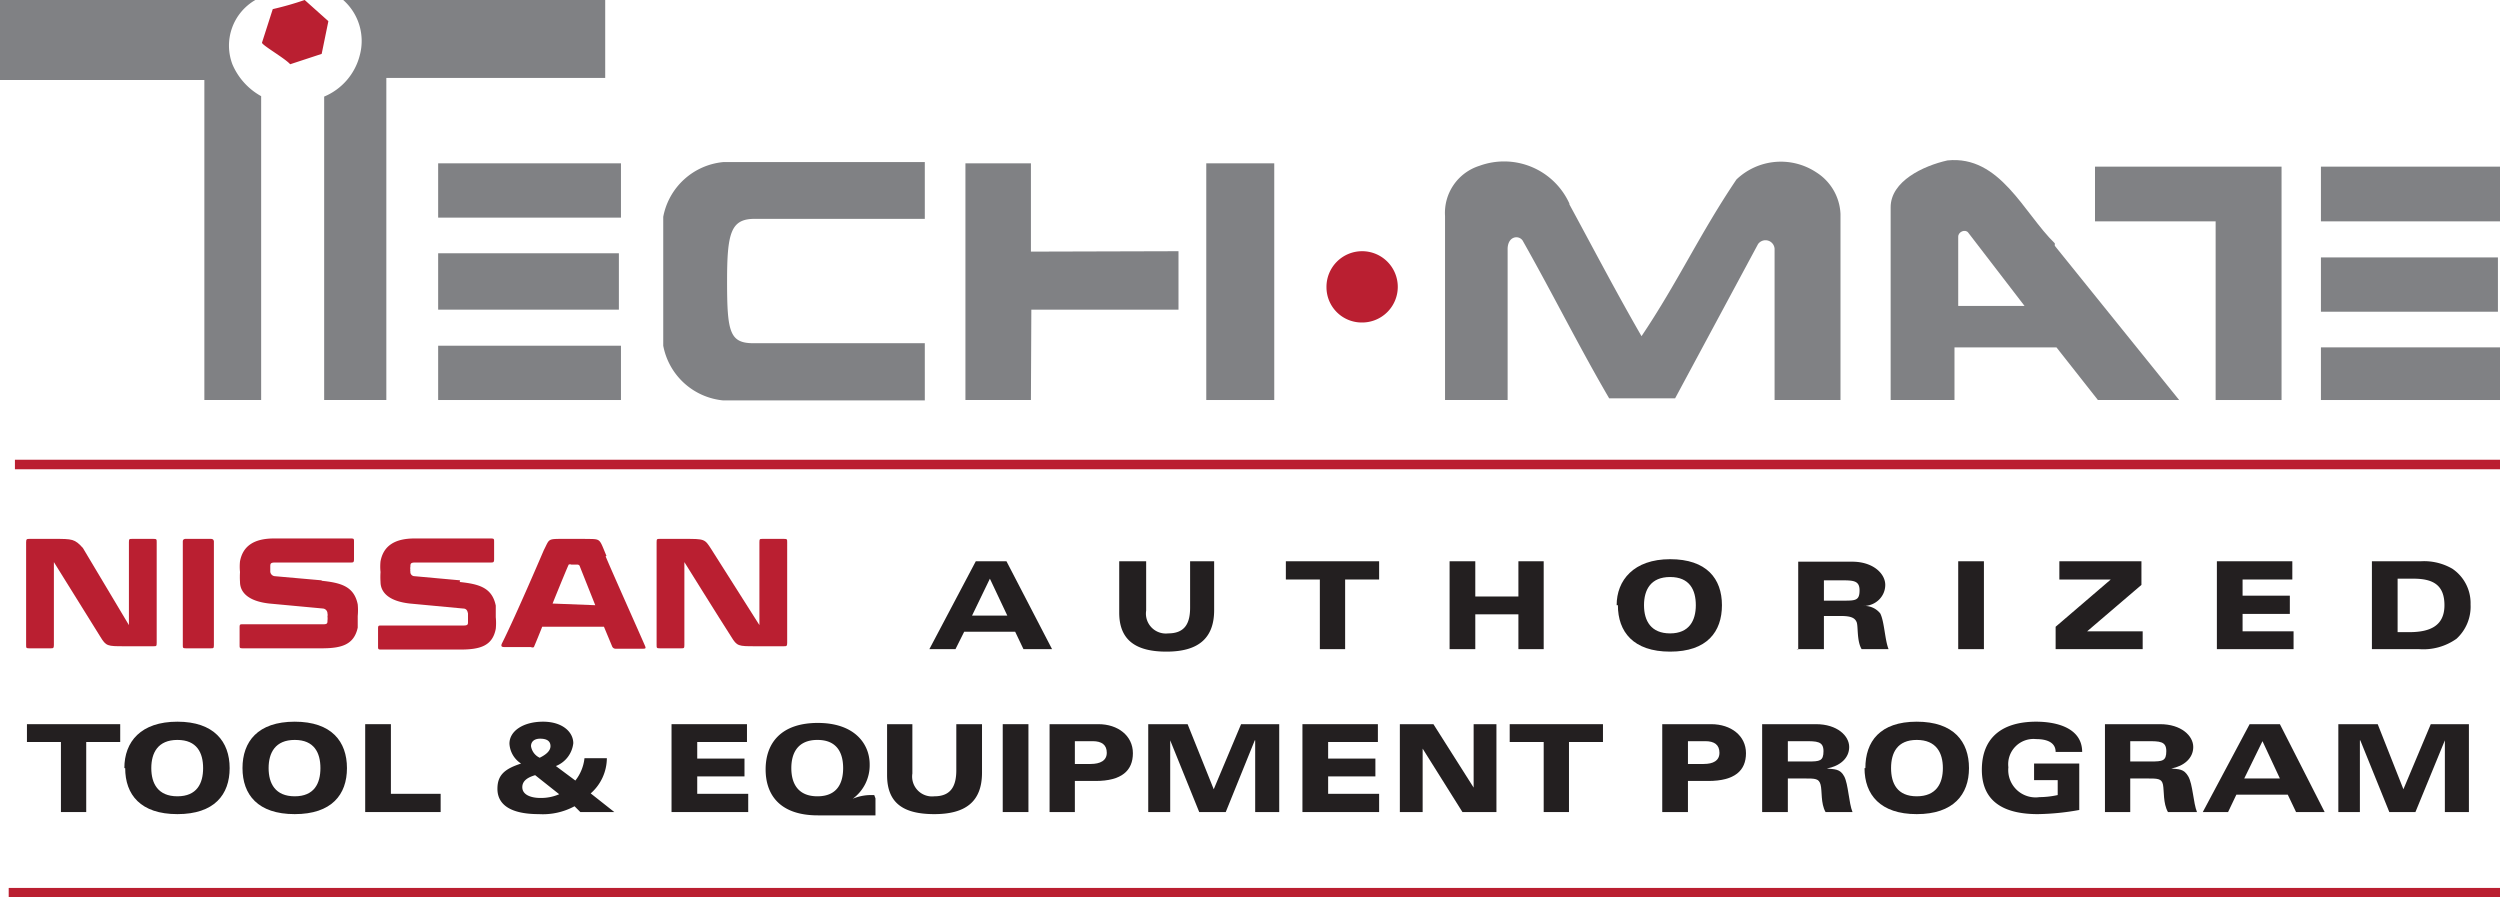
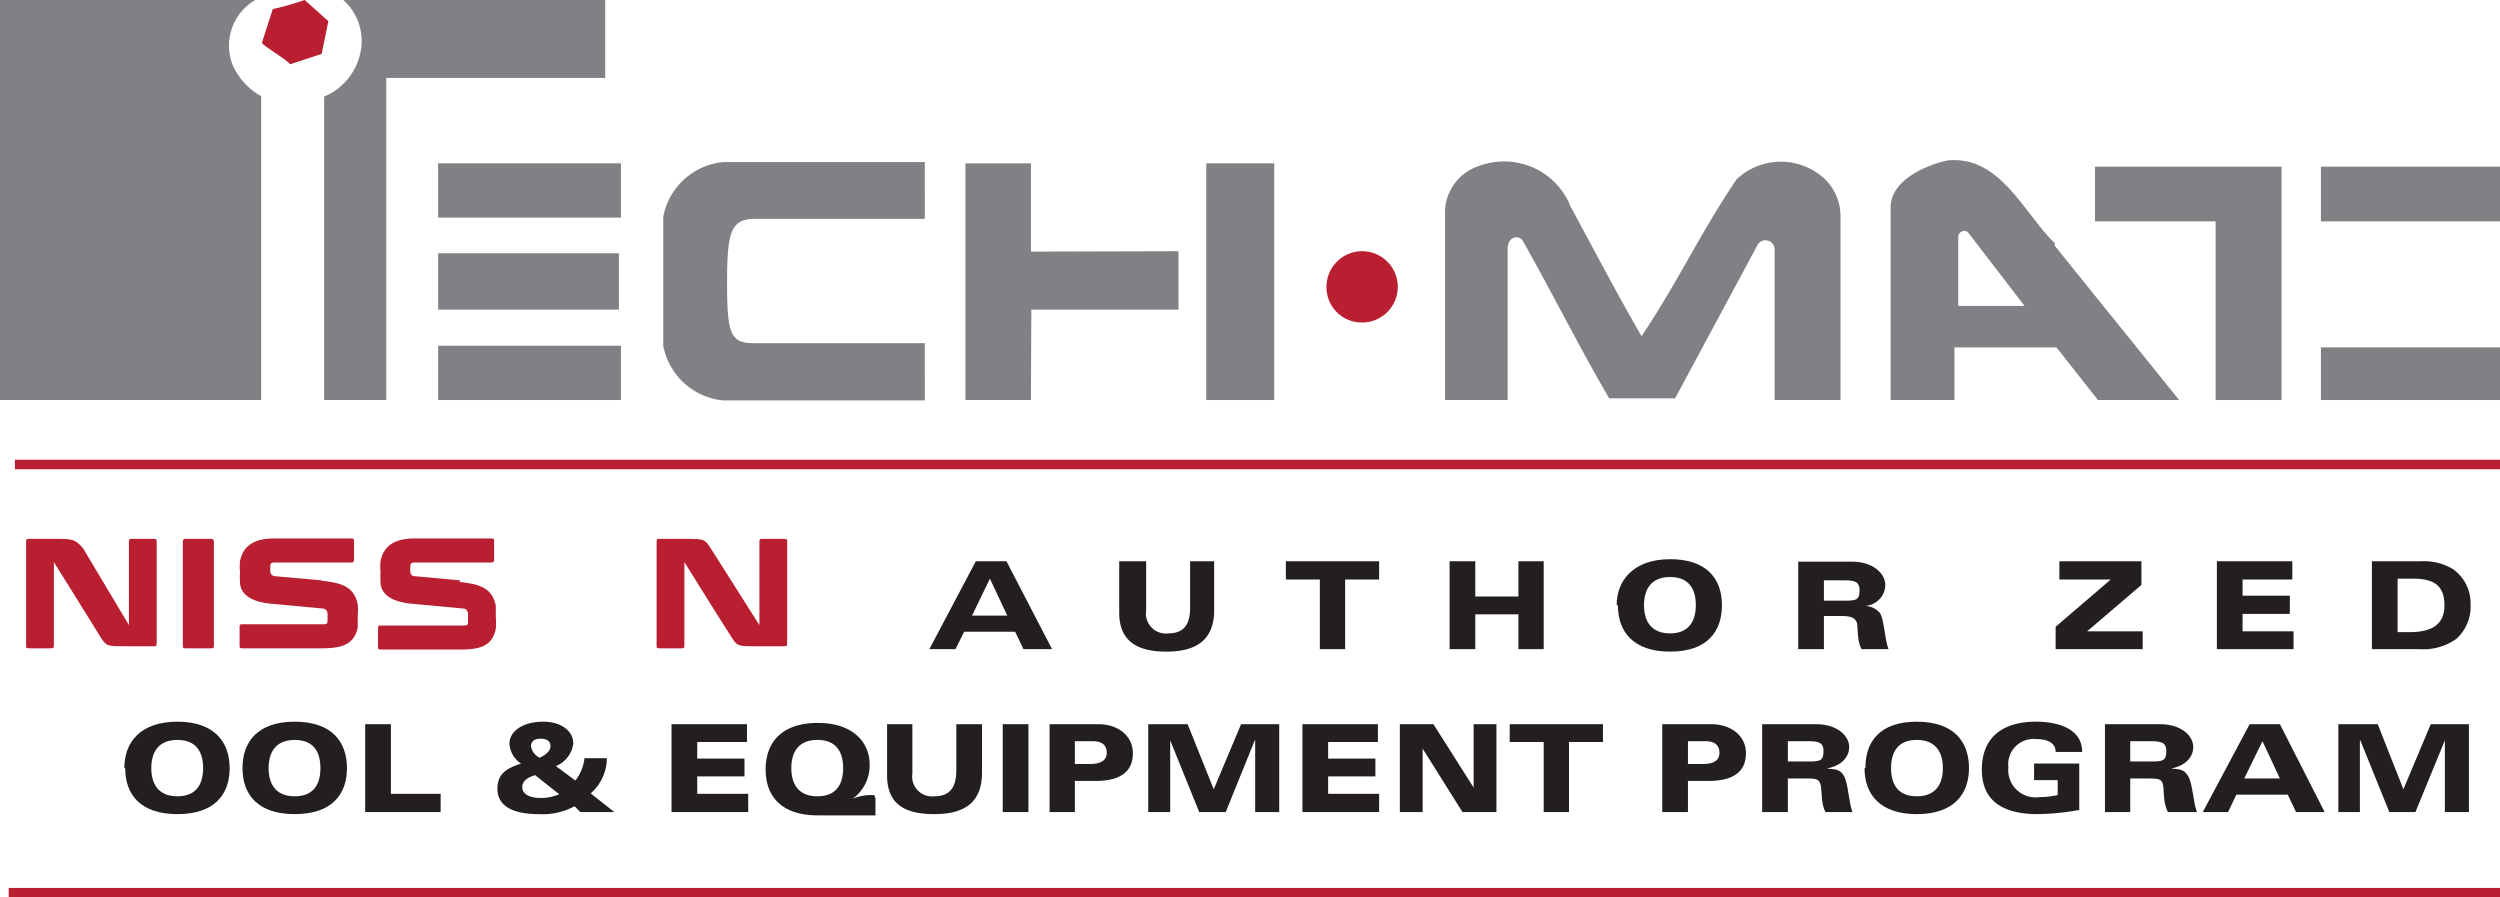
<svg xmlns="http://www.w3.org/2000/svg" viewBox="0 0 60.31 21.64">
  <defs>
    <style>.cls-1{fill:#ba1f31;}.cls-2,.cls-3{fill:#808184;}.cls-3,.cls-5{fill-rule:evenodd;}.cls-4,.cls-5{fill:#231f20;}</style>
  </defs>
  <g id="Layer_2" data-name="Layer 2">
    <g id="Layer_1-2" data-name="Layer 1">
      <path class="cls-1" d="M32,6.93a.86.86,0,1,1,.85.85A.85.85,0,0,1,32,6.93Z" />
-       <path class="cls-2" d="M6.16,0a1.27,1.27,0,0,0-.55,1.56,1.59,1.59,0,0,0,.69.76V9.65H4.93V1.93H0V0Z" />
+       <path class="cls-2" d="M6.16,0a1.27,1.27,0,0,0-.55,1.56,1.59,1.59,0,0,0,.69.76V9.65H4.93H0V0Z" />
      <path class="cls-1" d="M7.92.52l-.16.78L7,1.55c-.12-.14-.68-.46-.68-.52L6.58.22A7.55,7.55,0,0,0,7.35,0l.57.51Z" />
      <path class="cls-2" d="M14.6,1.88H9.32V9.65H7.82V2.33a1.47,1.47,0,0,0,.86-1A1.32,1.32,0,0,0,8.28,0H14.6V1.88Z" />
      <path class="cls-2" d="M37.86,4.93C38.44,6,39,7.07,39.6,8.11,40.48,6.8,41,5.65,41.89,4.33a1.55,1.55,0,0,1,1.93-.17,1.25,1.25,0,0,1,.58,1V9.65H42.81V6a.22.22,0,0,0-.4-.11l-2,3.72H38.82c-.73-1.25-1.36-2.52-2.09-3.81-.1-.14-.37-.1-.36.23V9.65H34.86V5.21A1.19,1.19,0,0,1,35.69,4a1.73,1.73,0,0,1,2.17.91Z" />
      <path class="cls-2" d="M17.54,6.78c0-1.15.09-1.49.64-1.5h4.13V3.91H17.45A1.63,1.63,0,0,0,16,5.23V8.34a1.63,1.63,0,0,0,1.45,1.32h4.86V8.28H18.18c-.58,0-.64-.27-.64-1.5Z" />
      <polygon class="cls-2" points="24.87 6.07 28.43 6.06 28.43 7.47 24.88 7.47 24.87 9.65 23.29 9.65 23.29 3.94 24.87 3.94 24.87 6.07 24.87 6.07 24.87 6.07" />
      <polygon class="cls-2" points="29.1 3.94 30.74 3.94 30.74 9.65 29.1 9.65 29.1 3.94 29.1 3.94 29.1 3.94" />
      <polygon class="cls-2" points="55.04 9.65 53.45 9.65 53.45 5.34 50.54 5.34 50.54 4.02 55.04 4.02 55.04 9.65 55.04 9.65 55.04 9.65" />
      <polygon class="cls-2" points="10.57 3.94 14.98 3.94 14.98 5.25 10.57 5.25 10.57 3.94 10.57 3.94 10.57 3.94" />
      <polygon class="cls-2" points="10.57 6.11 14.93 6.11 14.93 7.47 10.57 7.47 10.57 6.11 10.57 6.11 10.57 6.11" />
      <polygon class="cls-2" points="10.57 8.34 14.98 8.34 14.98 9.65 10.57 9.65 10.57 8.34 10.57 8.34 10.57 8.34" />
      <polygon class="cls-2" points="55.99 4.02 60.31 4.02 60.31 5.34 55.99 5.34 55.99 4.02 55.99 4.02 55.99 4.02" />
-       <polygon class="cls-2" points="55.99 6.21 60.26 6.21 60.26 7.52 55.99 7.52 55.99 6.21 55.99 6.21 55.99 6.21" />
      <polygon class="cls-2" points="55.99 8.38 60.31 8.38 60.31 9.65 55.99 9.65 55.99 8.38 55.99 8.38 55.99 8.38" />
      <path class="cls-1" d="M.36,11.21h60M.21,21.53h60.1" />
      <path class="cls-1" d="M60.31,21.64H.21v-.22h60.1Zm0-10.32H.36v-.23h60Z" />
      <path class="cls-3" d="M48.84,7.38h-1.6V5.71c0-.12.17-.19.24-.1l1.36,1.77Zm.73-1.45,3,3.72H50.61l-1-1.27H47.15V9.65H45.61V5c0-.63.79-1,1.37-1.13,1.27-.13,1.84,1.27,2.59,2Z" />
-       <polygon class="cls-4" points="1.47 19.59 2.08 19.59 2.08 17.9 2.9 17.9 2.9 17.47 0.65 17.47 0.65 17.9 1.47 17.9 1.47 19.59 1.47 19.59" />
      <path class="cls-5" d="M3.65,18.53c0-.37.16-.68.63-.68s.62.31.62.68-.15.68-.62.68-.63-.31-.63-.68Zm-.63,0c0,.64.37,1.11,1.26,1.11s1.26-.47,1.26-1.11-.38-1.12-1.26-1.12S3,17.89,3,18.53Z" />
      <path class="cls-5" d="M6.48,18.53c0-.37.16-.68.63-.68s.62.31.62.68-.15.68-.62.68-.63-.31-.63-.68Zm-.63,0c0,.64.37,1.11,1.26,1.11s1.26-.47,1.26-1.11S8,17.41,7.11,17.41s-1.26.48-1.26,1.12Z" />
      <polygon class="cls-4" points="8.81 19.59 10.63 19.59 10.63 19.15 9.43 19.15 9.43 17.47 8.81 17.47 8.81 19.59 8.81 19.59" />
      <path class="cls-5" d="M12.81,18c0-.1.07-.18.22-.18s.25.05.25.18-.14.22-.26.28a.37.37,0,0,1-.21-.28ZM14,19.59h.82l-.57-.45a1.14,1.14,0,0,0,.39-.85h-.54a1.05,1.05,0,0,1-.22.54l-.47-.35a.67.67,0,0,0,.42-.55c0-.27-.26-.52-.73-.52s-.81.22-.81.53a.61.61,0,0,0,.28.48c-.4.13-.57.28-.57.61s.24.61,1,.61a1.61,1.61,0,0,0,.86-.19l.14.14Zm-.51-.43a1.1,1.1,0,0,1-.45.09c-.24,0-.44-.08-.44-.26s.18-.25.31-.29l.58.46Z" />
      <polygon class="cls-4" points="16.2 19.59 18.05 19.59 18.05 19.15 16.82 19.15 16.82 18.73 17.96 18.73 17.96 18.3 16.82 18.3 16.82 17.9 18.02 17.9 18.02 17.47 16.2 17.47 16.2 19.59 16.2 19.59" />
      <path class="cls-5" d="M19.09,18.53c0-.37.16-.68.63-.68s.62.31.62.68-.15.68-.62.68-.63-.31-.63-.68Zm2,.65H21a1.13,1.13,0,0,0-.43.09h0a1,1,0,0,0,.41-.83c0-.5-.37-1-1.25-1s-1.26.48-1.26,1.12.37,1.11,1.26,1.11l.38,0,.55,0h.46v-.41Z" />
      <path class="cls-4" d="M23.69,17.47h-.62v1.11c0,.37-.12.63-.53.63a.48.48,0,0,1-.53-.55V17.47H21.4V18.7c0,.68.4.94,1.14.94s1.15-.29,1.15-1V17.47Z" />
      <polygon class="cls-4" points="24.19 19.59 24.81 19.59 24.81 17.47 24.19 17.47 24.19 19.59 24.19 19.59" />
      <path class="cls-5" d="M25.32,19.59h.61v-.75h.5c.63,0,.9-.25.9-.67s-.36-.7-.83-.7H25.32v2.12Zm.61-1.71h.43c.22,0,.34.09.34.28s-.16.27-.39.27h-.38v-.55Z" />
      <polygon class="cls-4" points="27.7 19.59 28.23 19.59 28.23 17.86 28.23 17.86 28.93 19.59 29.57 19.59 30.27 17.86 30.28 17.86 30.28 19.59 30.86 19.59 30.86 17.47 29.94 17.47 29.28 19.04 28.65 17.47 27.7 17.47 27.7 19.59 27.7 19.59" />
      <polygon class="cls-4" points="31.42 19.59 33.27 19.59 33.27 19.15 32.04 19.15 32.04 18.73 33.18 18.73 33.18 18.3 32.04 18.3 32.04 17.9 33.24 17.9 33.24 17.47 31.42 17.47 31.42 19.59 31.42 19.59" />
      <polygon class="cls-4" points="33.77 19.59 34.32 19.59 34.32 18.06 34.32 18.06 35.28 19.59 36.1 19.59 36.1 17.47 35.55 17.47 35.55 19 35.55 19 34.58 17.47 33.77 17.47 33.77 19.59 33.77 19.59" />
      <polygon class="cls-4" points="37.24 19.59 37.85 19.59 37.85 17.9 38.67 17.9 38.67 17.47 36.42 17.47 36.42 17.9 37.24 17.9 37.24 19.59 37.24 19.59" />
      <path class="cls-5" d="M40.1,19.59h.62v-.75h.49c.64,0,.91-.25.91-.67s-.36-.7-.84-.7H40.1v2.12Zm.62-1.71h.42c.22,0,.34.09.34.28s-.15.27-.38.27h-.38v-.55Z" />
      <path class="cls-5" d="M42.51,19.59h.62v-.81h.41c.25,0,.34,0,.38.15s0,.45.12.66h.65c-.09-.22-.1-.67-.2-.86s-.24-.17-.42-.19h0c.32-.06.54-.25.54-.52s-.29-.55-.8-.55h-1.3v2.12Zm.62-1.71h.4c.3,0,.46,0,.46.24s-.09.25-.37.25h-.49v-.49Z" />
      <path class="cls-5" d="M45.62,18.53c0-.37.15-.68.62-.68s.63.31.63.68-.16.68-.63.68-.62-.31-.62-.68Zm-.64,0c0,.64.38,1.11,1.26,1.11s1.26-.47,1.26-1.11-.37-1.12-1.26-1.12S45,17.89,45,18.53Z" />
      <path class="cls-4" d="M49.07,18.82h.57v.36a2.12,2.12,0,0,1-.44.05.66.66,0,0,1-.75-.72.61.61,0,0,1,.67-.68c.26,0,.47.08.47.31h.64c0-.56-.58-.73-1.11-.73-.78,0-1.31.35-1.31,1.16s.59,1.07,1.35,1.07a6,6,0,0,0,1-.1V18.42H49.07v.4Z" />
      <path class="cls-5" d="M50.78,19.59h.61v-.81h.41c.25,0,.35,0,.38.15s0,.45.12.66H53c-.09-.22-.1-.67-.21-.86s-.23-.17-.41-.19h0c.31-.06.53-.25.53-.52s-.29-.55-.8-.55H50.78v2.12Zm.61-1.71h.41c.3,0,.46,0,.46.24s-.09.25-.38.25h-.49v-.49Z" />
      <path class="cls-5" d="M55,18.78h-.86l.44-.9.42.9Zm-1.89.81h.64l.2-.42h1.24l.2.42h.69L55,17.47h-.73l-1.13,2.12Z" />
      <polygon class="cls-4" points="56.41 19.59 56.93 19.59 56.93 17.86 56.94 17.86 57.64 19.59 58.27 19.59 58.98 17.86 58.98 17.86 58.98 19.59 59.56 19.59 59.56 17.47 58.64 17.47 57.98 19.04 57.36 17.47 56.41 17.47 56.41 19.59 56.41 19.59" />
      <path class="cls-5" d="M24.3,14.85h-.85l.43-.89.42.89Zm-1.88.81h.63l.21-.42h1.23l.2.42h.69l-1.1-2.12h-.74l-1.12,2.12Z" />
      <path class="cls-4" d="M29.33,13.54h-.62v1.12c0,.37-.12.62-.53.62a.48.48,0,0,1-.53-.55V13.54H27v1.24c0,.67.41.94,1.14.94s1.15-.29,1.15-1V13.54Z" />
      <polygon class="cls-4" points="31.84 15.66 32.45 15.66 32.45 13.98 33.27 13.98 33.27 13.54 31.02 13.54 31.02 13.98 31.84 13.98 31.84 15.66 31.84 15.66" />
      <polygon class="cls-4" points="34.97 15.66 35.59 15.66 35.59 14.82 36.63 14.82 36.63 15.66 37.24 15.66 37.24 13.54 36.63 13.54 36.63 14.39 35.59 14.39 35.59 13.54 34.97 13.54 34.97 15.66 34.97 15.66" />
      <path class="cls-5" d="M39.66,14.6c0-.37.16-.68.63-.68s.62.31.62.68-.16.68-.62.68-.63-.3-.63-.68Zm-.63,0c0,.64.37,1.12,1.26,1.12s1.25-.48,1.25-1.12-.37-1.11-1.25-1.11S39,14,39,14.6Z" />
      <path class="cls-5" d="M43.34,15.66H44v-.8h.41c.25,0,.34.05.38.15s0,.45.12.65h.65c-.09-.22-.1-.66-.2-.86a.48.48,0,0,0-.42-.18h0c.32,0,.54-.24.54-.51s-.29-.56-.8-.56h-1.3v2.12ZM44,14h.41c.29,0,.45,0,.45.24s-.09.25-.37.25H44V14Z" />
-       <polygon class="cls-4" points="47.24 15.66 47.86 15.66 47.86 13.54 47.24 13.54 47.24 15.66 47.24 15.66" />
      <polygon class="cls-4" points="49.59 15.66 51.69 15.66 51.69 15.23 50.35 15.23 51.66 14.11 51.66 13.54 49.68 13.54 49.68 13.98 50.92 13.98 49.59 15.12 49.59 15.66 49.59 15.66" />
      <polygon class="cls-4" points="53.48 15.66 55.33 15.66 55.33 15.23 54.1 15.23 54.1 14.81 55.24 14.81 55.24 14.37 54.1 14.37 54.1 13.98 55.3 13.98 55.3 13.54 53.48 13.54 53.48 15.66 53.48 15.66" />
      <path class="cls-5" d="M57.22,15.66h1.14a1.38,1.38,0,0,0,.9-.25,1.05,1.05,0,0,0,.34-.83,1,1,0,0,0-.44-.86,1.36,1.36,0,0,0-.76-.18H57.22v2.12Zm.62-1.7h.38c.46,0,.75.14.75.64s-.35.65-.85.65h-.28V14Z" />
-       <path class="cls-1" d="M14.63,13.41c-.19-.45-.12-.4-.54-.41h-.5c-.39,0-.33,0-.47.27,0,0-.67,1.57-1,2.23v0c-.06.11,0,.11.07.11h.62a.07.07,0,0,0,.07,0s.09-.21.2-.49h1.49l.2.48a.09.09,0,0,0,.08.05h.63c.09,0,.11,0,.08-.07-.12-.28-.85-1.91-.95-2.16Zm-1.3,1.15c.19-.47.38-.93.39-.94a.07.07,0,0,1,.06,0h.15s.05,0,.06.05l.37.93Z" />
      <path class="cls-1" d="M5.09,13H4.47s-.06,0-.06.06v2.5c0,.07,0,.08.08.08h.59c.07,0,.08,0,.08-.08v-2.5s0-.06-.07-.06Z" />
      <path class="cls-1" d="M3.7,13H3.19c-.07,0-.08,0-.08.08v2L2,13.22C1.8,13,1.75,13,1.3,13H.72c-.07,0-.09,0-.09.08v2.48c0,.07,0,.08.08.08h.51c.06,0,.08,0,.08-.08v-2l1.12,1.8c.14.23.17.23.58.23H3.7c.07,0,.08,0,.08-.08V13.08c0-.07,0-.08-.08-.08Z" />
      <path class="cls-1" d="M18.91,13H18.4c-.07,0-.08,0-.08.08v2l-1.16-1.83C17,13,17,13,16.51,13h-.59c-.07,0-.08,0-.08.08v2.48c0,.07,0,.08.08.08h.51c.07,0,.08,0,.08-.08v-2s.84,1.35,1.13,1.8c.14.23.17.23.58.23h.69c.06,0,.08,0,.08-.08V13.08c0-.07,0-.08-.08-.08Z" />
      <path class="cls-1" d="M7.76,14,6.63,13.9a.12.12,0,0,1-.11-.11v-.11c0-.08,0-.11.12-.11H8.46c.06,0,.08,0,.08-.08v-.42c0-.07,0-.08-.08-.08H6.61c-.48,0-.75.18-.82.55a1.23,1.23,0,0,0,0,.26,1.85,1.85,0,0,0,0,.24c0,.22.16.46.71.52l1.29.12a.12.12,0,0,1,.11.12.15.15,0,0,1,0,.07.38.38,0,0,1,0,.1c0,.06,0,.09-.1.09H5.86c-.07,0-.08,0-.08.08v.42c0,.07,0,.08.08.08h1.9c.47,0,.78-.08.87-.5,0-.09,0-.2,0-.28a1.52,1.52,0,0,0,0-.28c-.09-.44-.41-.52-.87-.57Z" />
      <path class="cls-1" d="M11.1,14,10,13.9a.1.1,0,0,1-.1-.11.13.13,0,0,1,0-.06.07.07,0,0,1,0-.05c0-.08,0-.11.12-.11h1.81c.07,0,.09,0,.09-.08v-.42c0-.07,0-.08-.09-.08H10c-.48,0-.75.18-.82.55a1.23,1.23,0,0,0,0,.26,1.85,1.85,0,0,0,0,.24c0,.22.16.46.71.52l1.28.12c.1,0,.11.08.12.12V15c0,.06,0,.09-.11.09H9.2c-.07,0-.08,0-.08.08v.42c0,.07,0,.08.08.08h1.9c.47,0,.78-.08.86-.5a1.37,1.37,0,0,0,0-.28c0-.13,0-.24,0-.28-.09-.44-.41-.52-.87-.57Z" />
    </g>
  </g>
</svg>